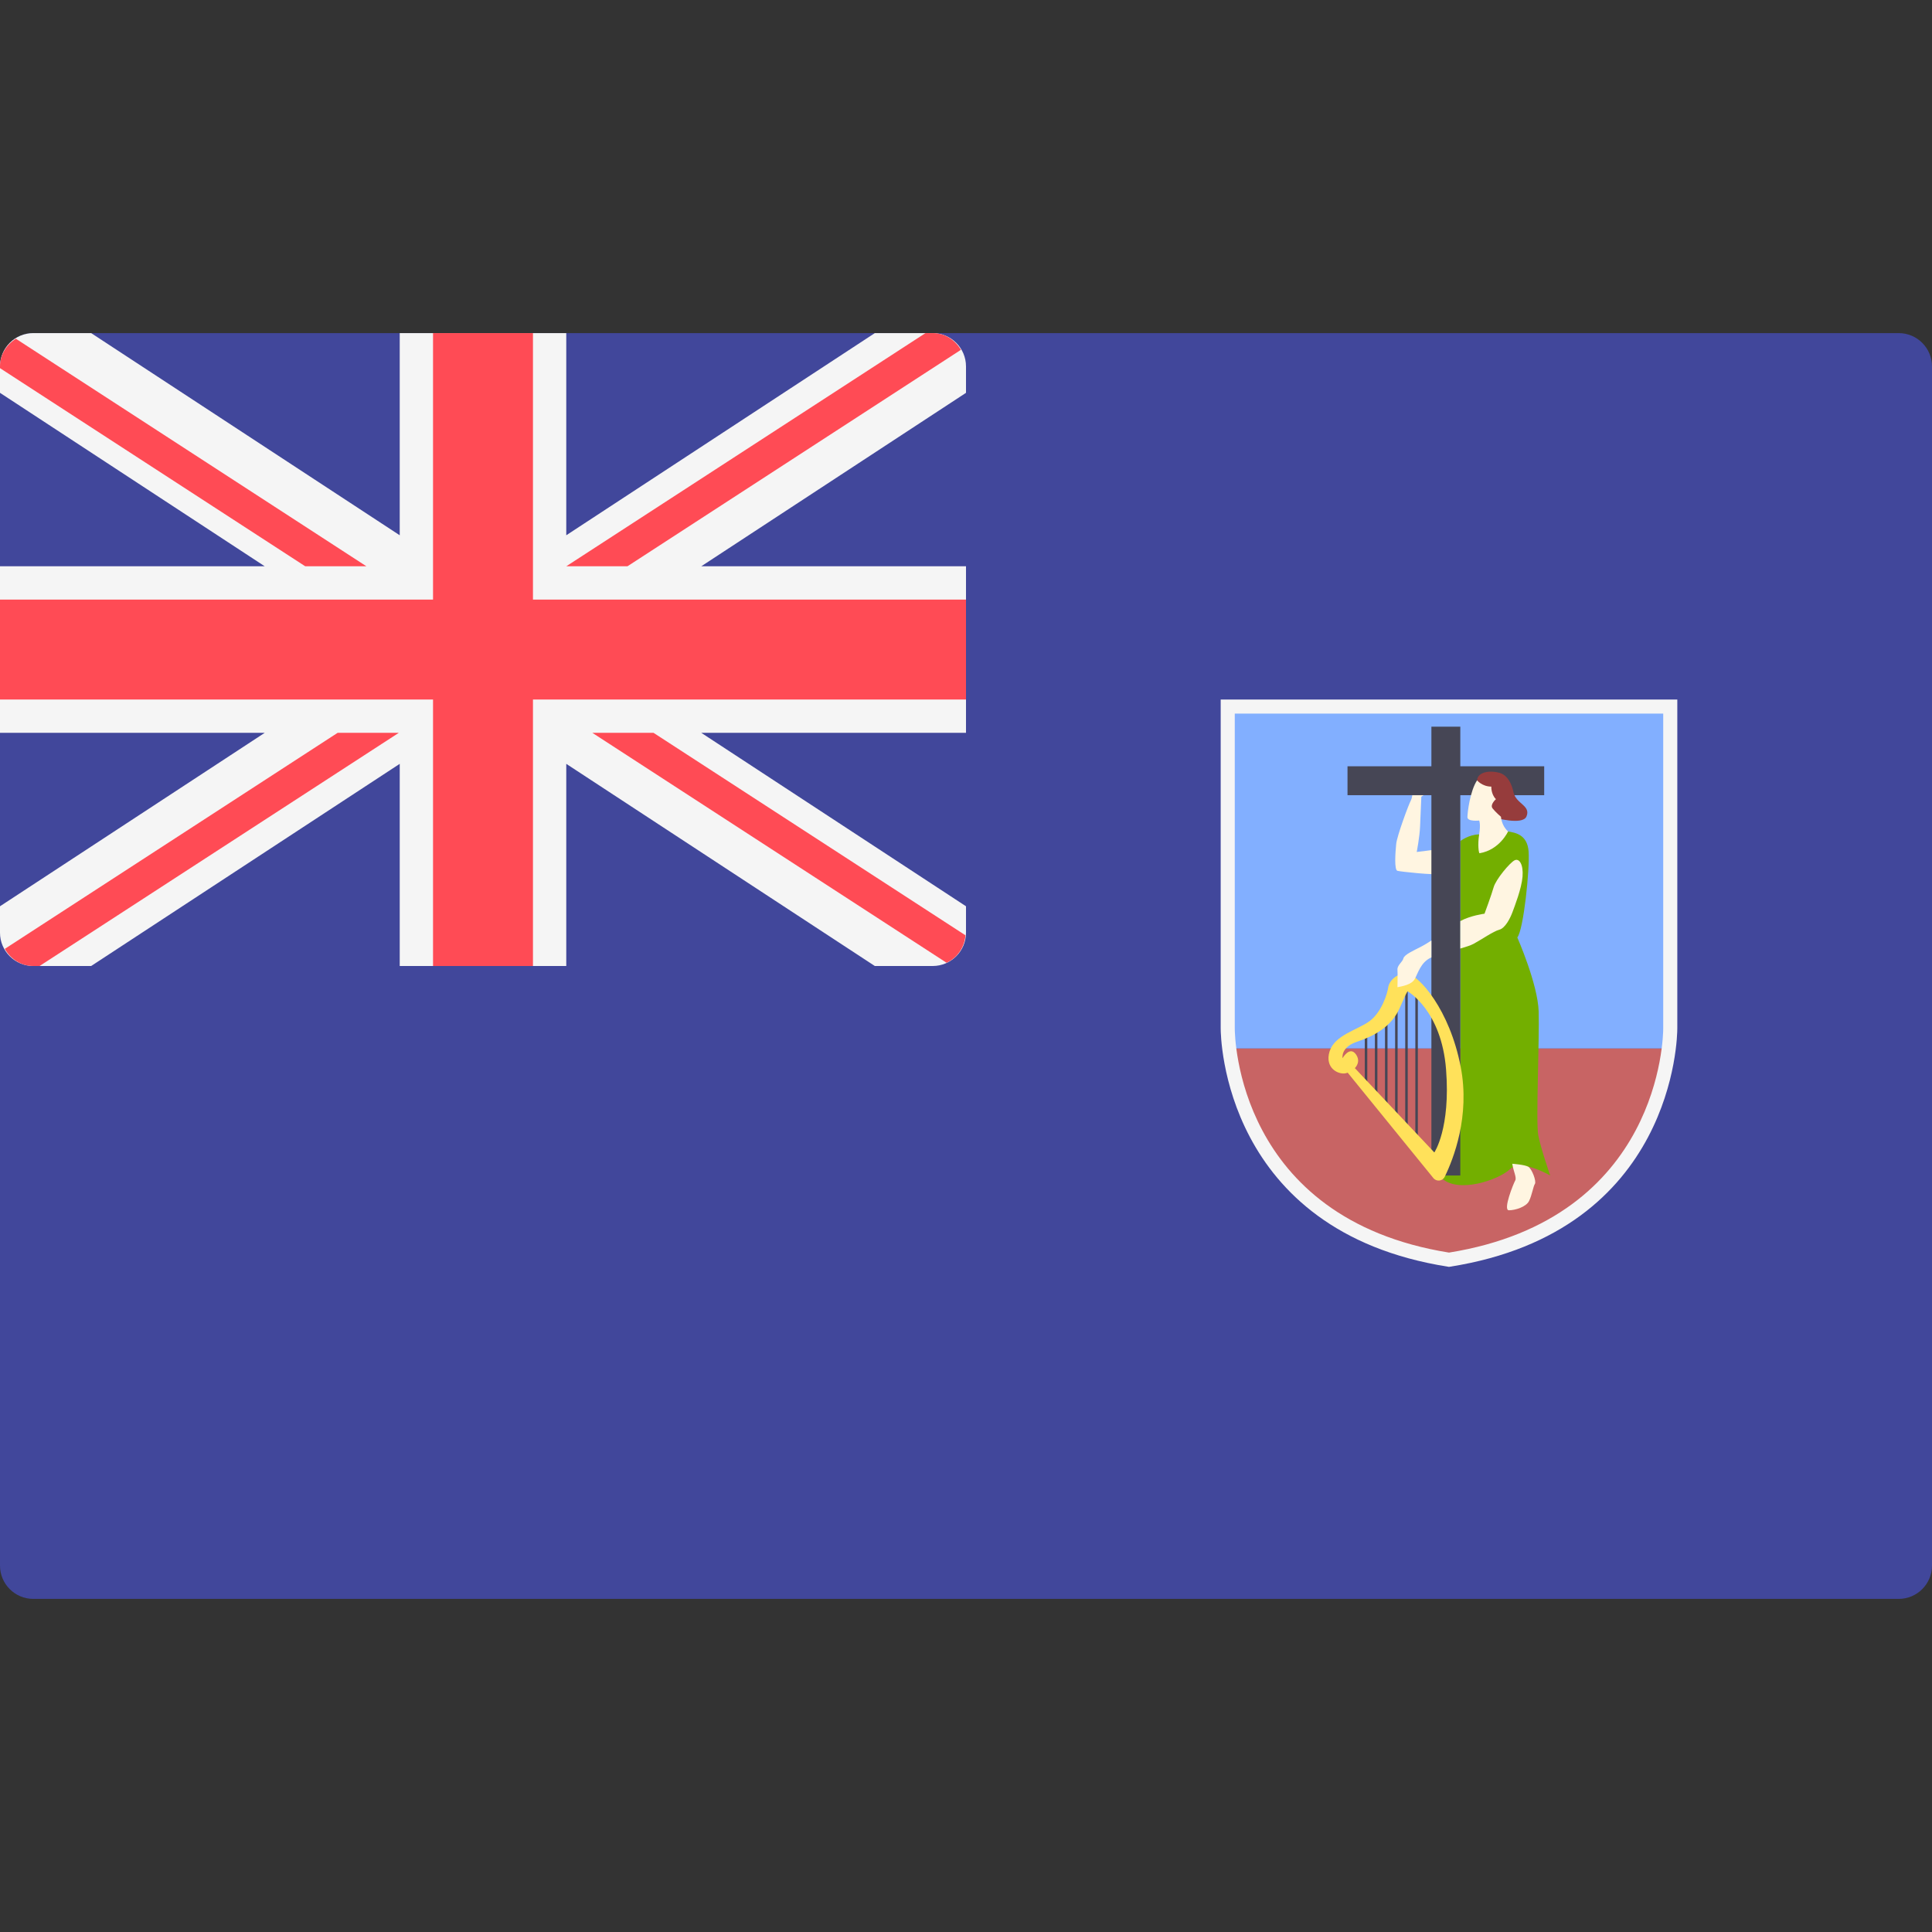
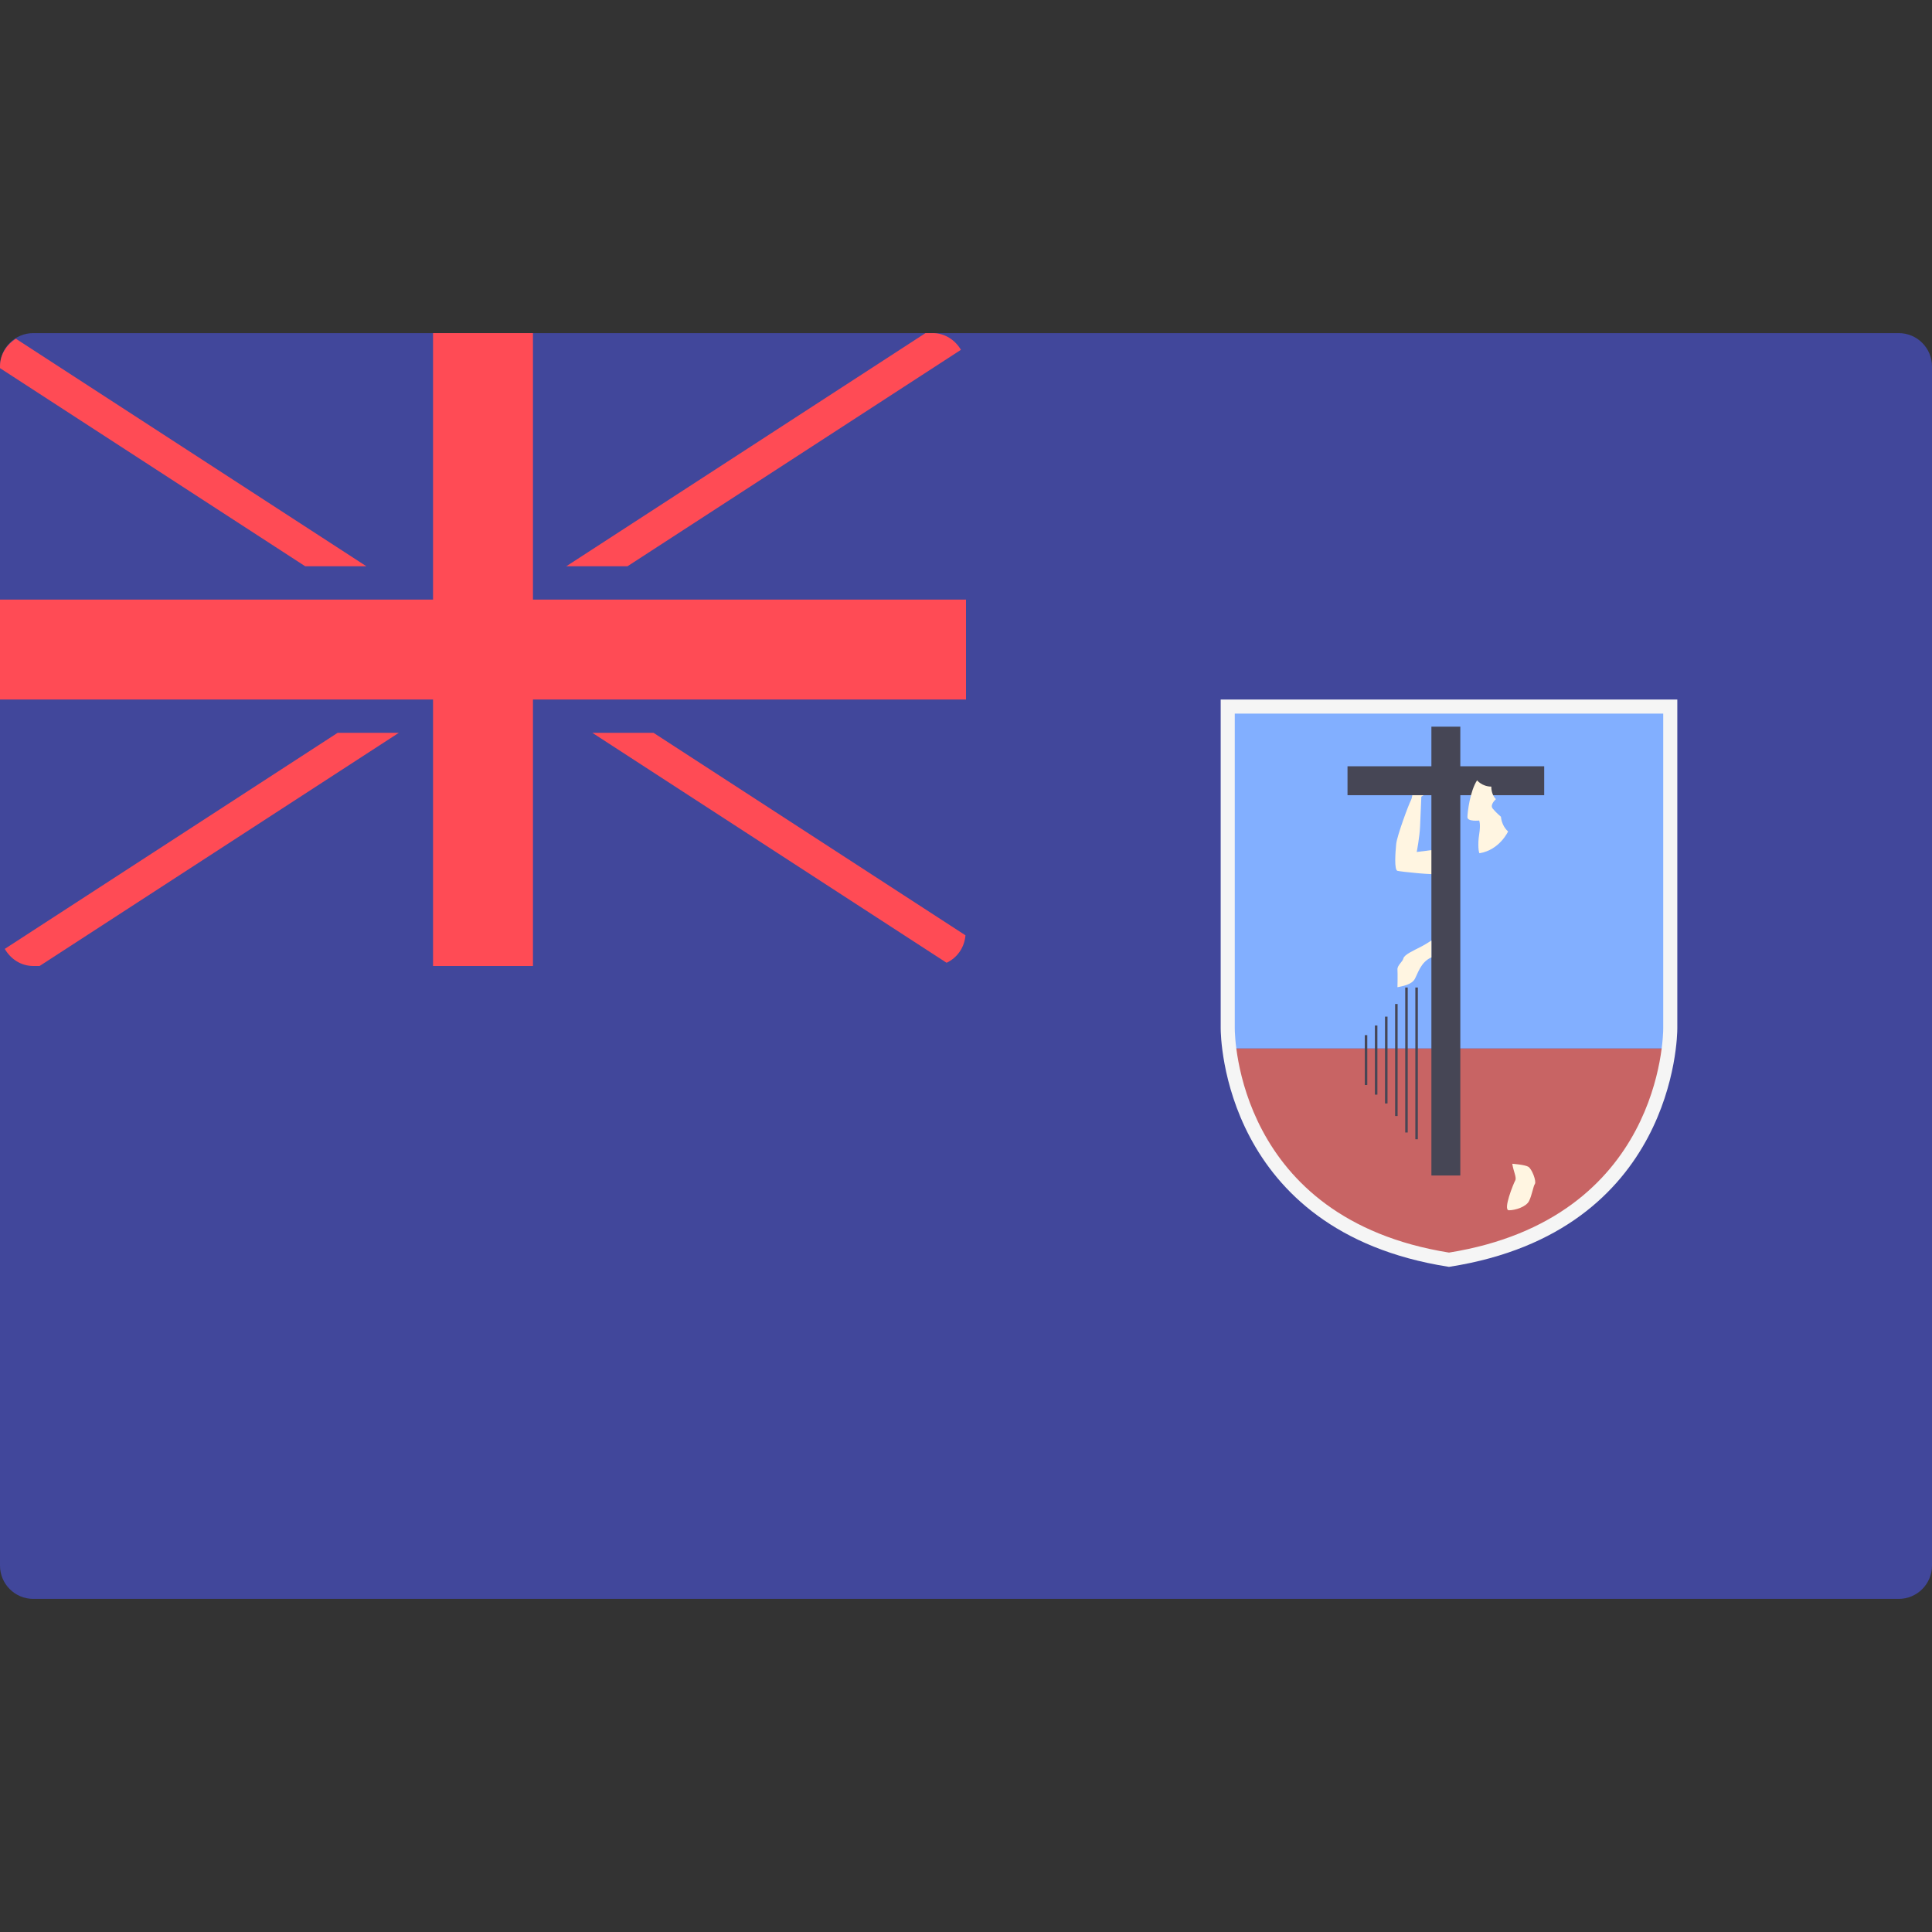
<svg xmlns="http://www.w3.org/2000/svg" id="Layer_1" viewBox="0 0 512.001 512.001" style="enable-background:new 0 0 512.001 512.001;">
  <rect x="0" y="0" width="512.001" height="512.001" fill="#333333" stroke="none" />
  <path style="fill:#41479B;" d="M503.172 423.725H8.828c-4.875.0-8.828-3.953-8.828-8.828V97.104c0-4.875 3.953-8.828 8.828-8.828h494.345c4.875.0 8.828 3.953 8.828 8.828v317.793C512 419.773 508.047 423.725 503.172 423.725z" />
-   <path style="fill:#F5F5F5;" d="M247.172 88.277h-15.334l-81.77 53.574V88.277H105.93v53.574L24.16 88.277H8.828C3.953 88.277.0 92.229.0 97.104v7.002l70.155 45.963H0v44.138h70.155L0 240.171v7.002c0 4.875 3.953 8.828 8.828 8.828h15.334l81.77-53.574v53.574h44.138v-53.574l81.769 53.574h15.334c4.875.0 8.828-3.953 8.828-8.828v-7.002l-70.155-45.963H256V150.07h-70.155L256 104.107v-7.002C256 92.229 252.047 88.277 247.172 88.277z" />
  <g>
    <polygon style="fill:#FF4B55;" points="256,158.898 141.241,158.898 141.241,88.277 114.759,88.277 114.759,158.898 0,158.898 0,185.38 114.759,185.38 114.759,256.001 141.241,256.001 141.241,185.38 256,185.38" />
    <path style="fill:#FF4B55;" d="M97.103 150.07 4.207 89.769C1.735 91.333.0 93.962.0 97.104v.458l80.889 52.508H97.103z" />
    <path style="fill:#FF4B55;" d="M166.283 150.07l88.374-57.366c-1.536-2.599-4.246-4.427-7.485-4.427h-1.909l-95.194 61.793h16.214z" />
    <path style="fill:#FF4B55;" d="M89.474 194.208 1.269 251.464c1.521 2.662 4.273 4.537 7.559 4.537h1.665l95.196-61.793H89.474z" />
    <path style="fill:#FF4B55;" d="M255.86 247.866l-82.666-53.658H156.98l93.874 60.935C253.666 253.838 255.595 251.103 255.86 247.866z" />
  </g>
  <rect x="325.36" y="187.241" style="fill:#82AFFF;" width="117.27" height="90.63" />
  <path style="fill:#C86464;" d="M325.362 277.869c0 30.913 34.649 55.972 58.638 55.972 21.323.0 58.638-25.06 58.638-55.972H325.362z" />
-   <path style="fill:#73AF00;" d="M399.659 220.342c1.888.333 5.109.778 5.442 5.331s-1.333 20.768-2.998 22.766c0 0 5.442 12.328 5.664 19.657.222 7.33-.777 29.263-.111 32.761.667 3.498 3.165 10.662 3.165 10.662s-7.663-4.498-10.661-1.666c-2.998 2.831-13.993 6.664-18.325 2.166.0.0 5.164-14.659 5.164-31.318s0-57.805.0-57.805 2.166-1.721 4.997-1.777C394.828 221.064 399.659 220.342 399.659 220.342z" />
  <g>
    <path style="fill:#FFF5E1;" d="M400.769 308.41c.333 2.11 1.221 3.665.777 4.442-.445.778-3.331 7.885-1.666 7.885s4.553-.888 5.331-2.443c.777-1.555 1.11-3.887 1.555-4.553s-.778-3.998-1.777-4.553C403.99 308.632 400.769 308.41 400.769 308.41z" />
    <path style="fill:#FFF5E1;" d="M381.557 225.006l-6.108.778s.777-3.998.888-6.775c.111-2.776.333-7.885.333-7.885s4.331-2.665 4.442-3.11c.055-.222.569-1.61.167-2.332s-1.721-.778-1.721-.778-5.109 2.665-5.109 3.11.0 3.11-.555 4.109c-.555 1-3.665 9.329-3.887 11.55s-.555 6.886.333 7.108 10.106 1.222 11.106.777C382.445 231.114 381.557 225.006 381.557 225.006z" />
  </g>
  <polygon style="fill:#464655;" points="409.229,203.072 386.998,203.072 386.998,192.577 379.336,192.577 379.336,203.072 357.105,203.072 357.105,210.735 379.336,210.735 379.336,311.52 386.998,311.52 386.998,210.735 409.229,210.735" />
-   <path style="fill:#963C3C;" d="M396.105 216.676s7.441 2.143 8.44-.333c1.166-2.888-2.721-3.276-3.443-6.33-.081-.342-.777-4.442-3.776-5.219-2.998-.778-5.775.0-5.886 1.999C391.33 208.792 396.105 216.676 396.105 216.676z" />
  <path style="fill:#FFF5E1;" d="M392.107 226.116c-.22.036-.555-2.221-.111-4.998.445-2.776.0-3.665.0-3.665s-3.109.333-3.109-.888.666-6.886 2.554-9.773c0 0 1.333 1.666 3.776 1.666.0.0-.111 1.999 1.222 3.331.0.0-1.666 1.443-.888 2.443s2.221 2.221 2.221 2.221.111 2.333 1.888 3.887C399.659 220.342 397.438 225.228 392.107 226.116z" />
  <g>
    <rect x="361.68" y="274.321" style="fill:#464655;" width=".666" height="13.215" />
    <rect x="364.36" y="271.761" style="fill:#464655;" width=".666" height="18.333" />
    <rect x="367.04" y="269.421" style="fill:#464655;" width=".666" height="23.01" />
    <rect x="369.72" y="266.071" style="fill:#464655;" width=".666" height="29.688" />
    <rect x="372.4" y="261.701" style="fill:#464655;" width=".666" height="38.424" />
    <rect x="375.08" y="261.701" style="fill:#464655;" width=".666" height="40.22" />
  </g>
-   <path style="fill:#FFE15A;" d="M387.109 282.755c-2.945-15.315-11.106-24.211-13.993-24.654-2.888-.444-4.997 1.888-5.219 3.554s-1.777 6.664-4.998 8.995c-3.221 2.333-9.218 3.665-10.55 7.996-1.333 4.331 2.221 6.219 4.331 5.774.158-.033.313-.095.471-.147l22.703 27.927c.824 1.014 2.43.849 3.005-.327C385.192 307.105 389.621 295.813 387.109 282.755zM359.057 283.065c.89-.956 1.266-2.273.289-3.641-1.666-2.333-3.554 1-3.554 1s-.555-2.888 3.776-4.331 9.218-3.886 11.439-9.107c2.221-5.219 2.11-4.221 2.11-4.221s8.885 4.998 10.106 20.657c1.222 15.659-3.109 21.99-3.109 21.99L359.057 283.065z" />
  <g>
    <path style="fill:#FFF5E1;" d="M379.336 249.25c-1.02.652-1.939 1.214-2.582 1.549-2.082 1.082-4.582 2.166-4.831 3.165-.249 1-1.666 1.833-1.582 2.998.084 1.166.0 4.664.0 4.664 1.249-.249 3.748-.667 4.582-2.166.833-1.5 1.582-4.415 4.248-5.664.047-.022.117-.045.167-.067v-4.479L379.336 249.25z" />
-     <path style="fill:#FFF5E1;" d="M401.408 227.977c-1.249.583-4.997 5.081-5.58 7.164-.583 2.082-2.415 6.997-2.415 6.997s-3.785.494-6.413 1.965v7.274c1.457-.422 2.745-.838 3.498-1.242 2.166-1.166 5.247-3.331 6.83-3.748 1.582-.416 2.915-3.082 3.498-4.664.583-1.582 2.415-6.247 2.665-9.412C403.741 229.143 402.657 227.394 401.408 227.977z" />
  </g>
  <path style="fill:#F5F5F5;" d="M384 335.732l-.291-.046c-59.529-9.399-60.213-60.958-60.213-63.146v-87.159h121.009v87.158c0 2.189-.684 53.747-60.213 63.146L384 335.732zM327.229 189.113v83.425c0 2.057.644 50.387 56.771 59.414 56.128-9.027 56.771-57.357 56.771-59.414v-83.425H327.229z" />
  <g />
  <g />
  <g />
  <g />
  <g />
  <g />
  <g />
  <g />
  <g />
  <g />
  <g />
  <g />
  <g />
  <g />
  <g />
</svg>